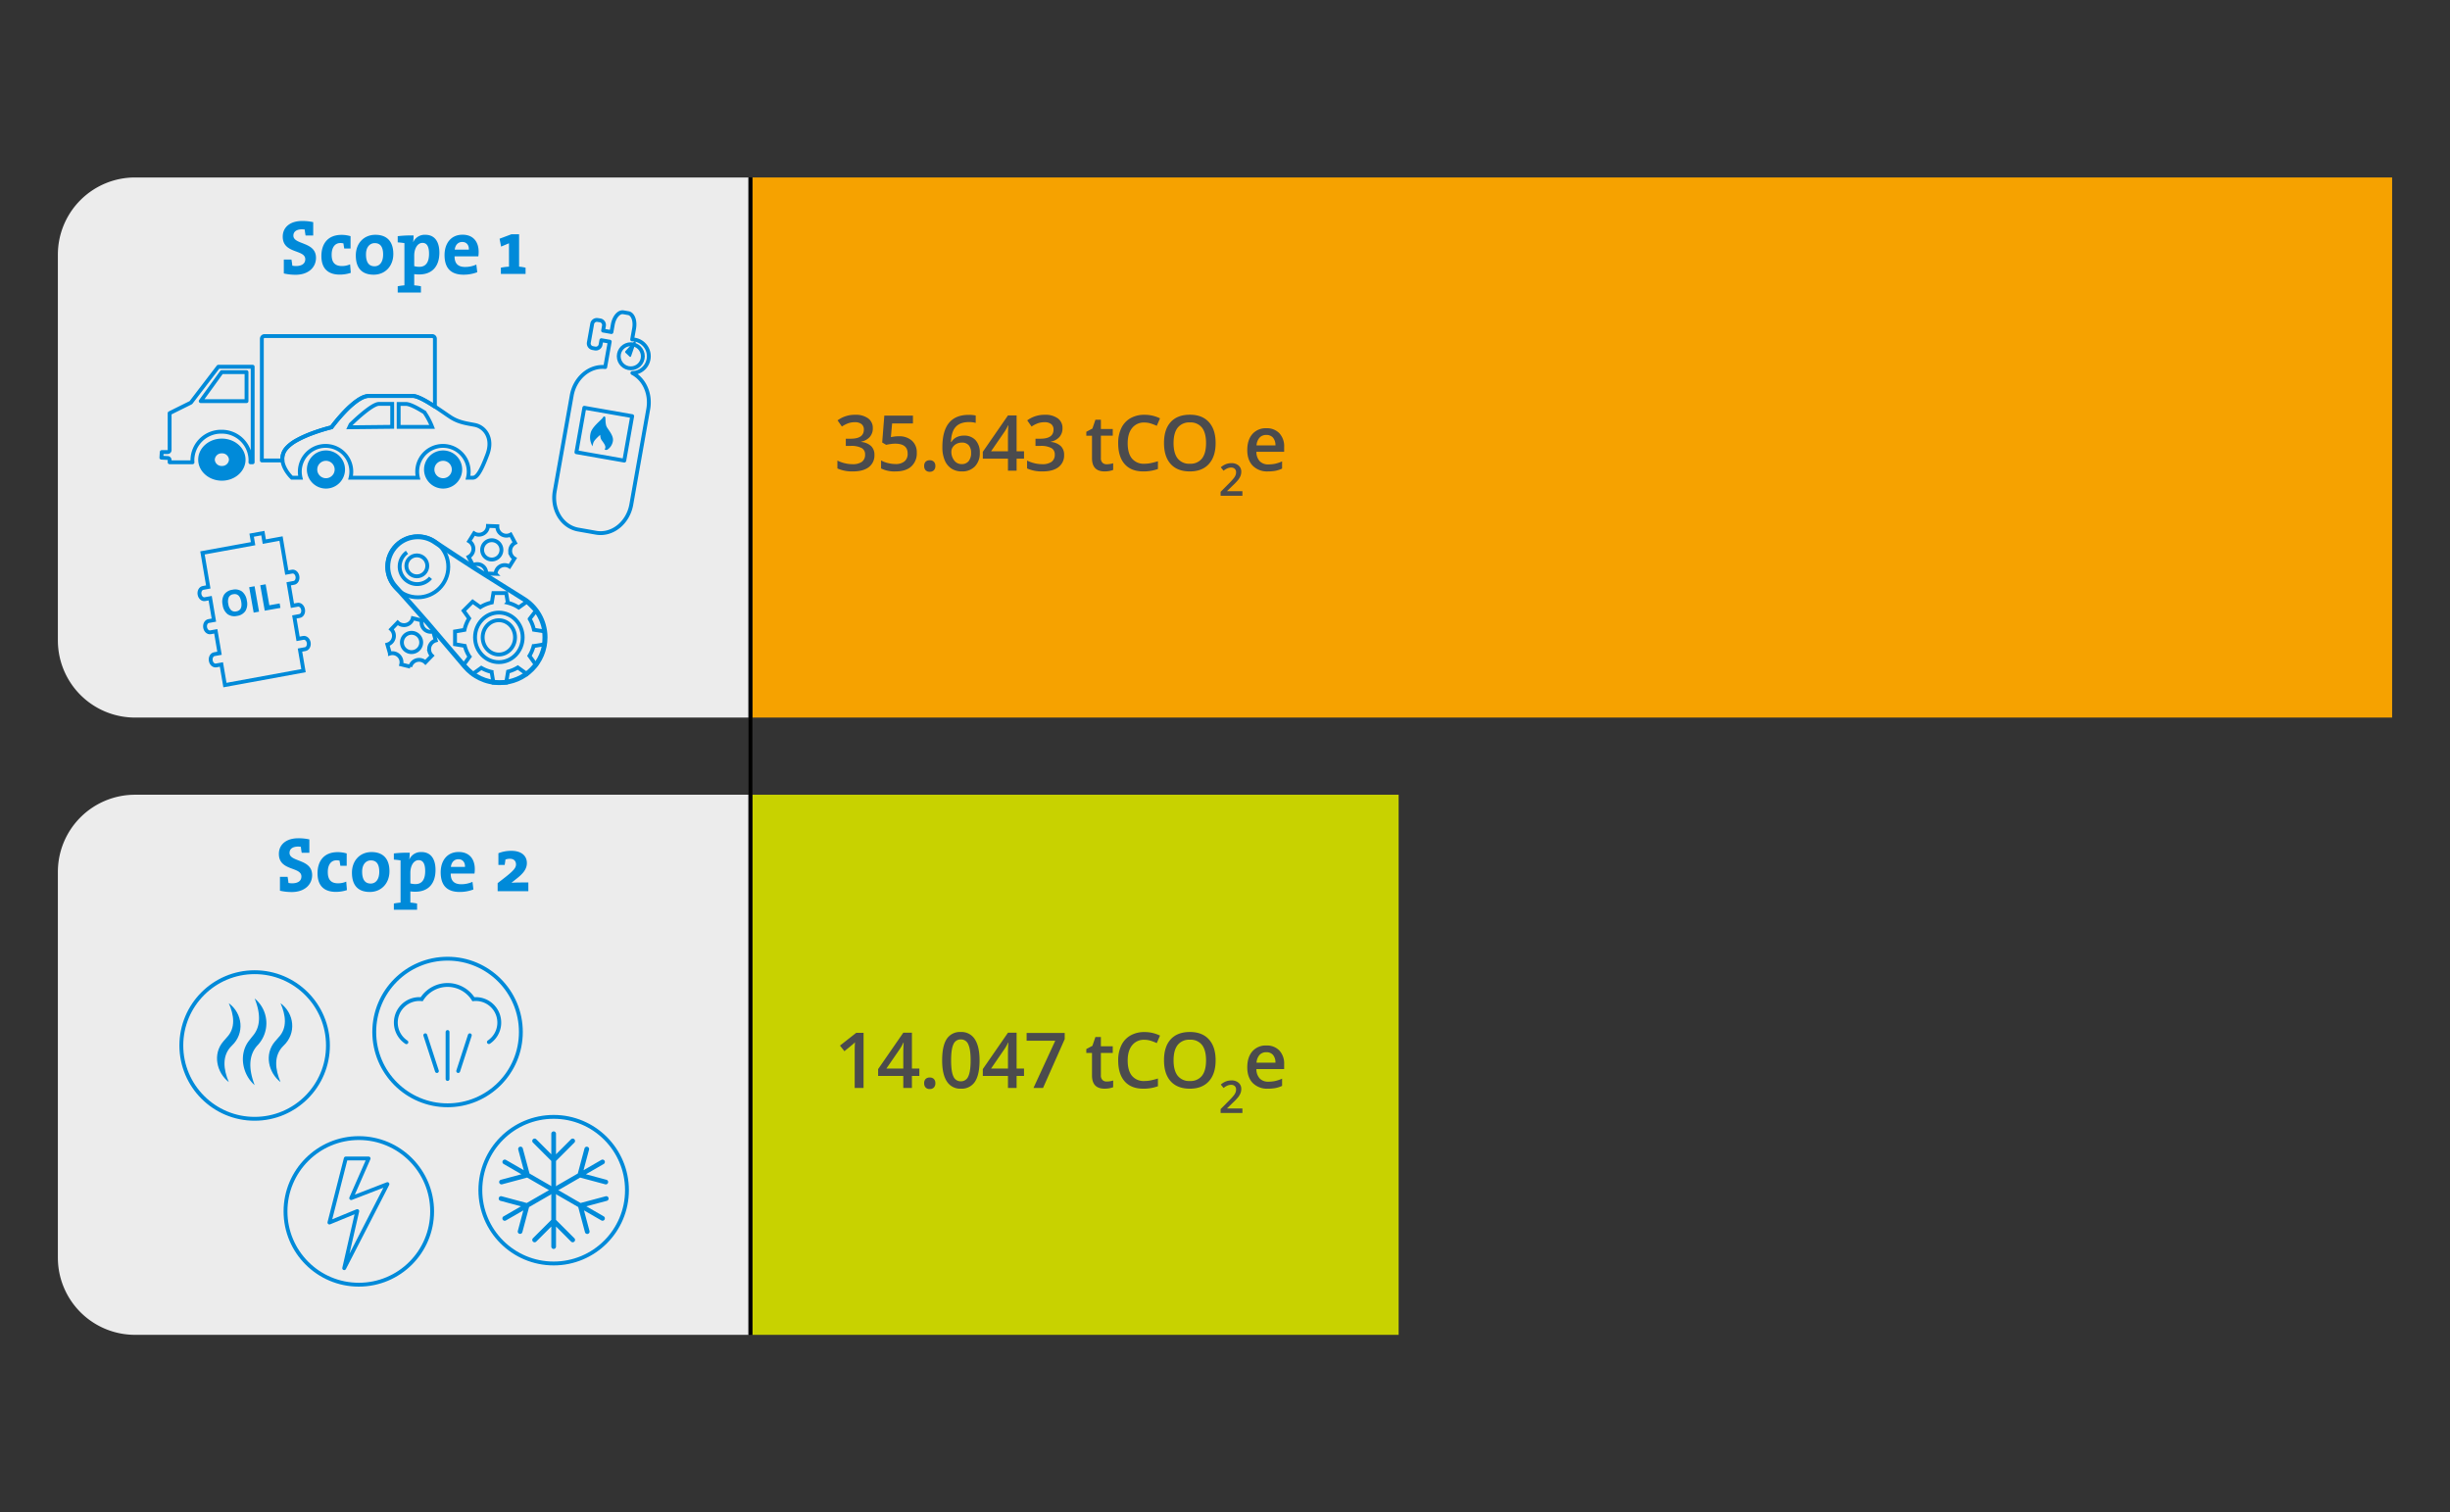
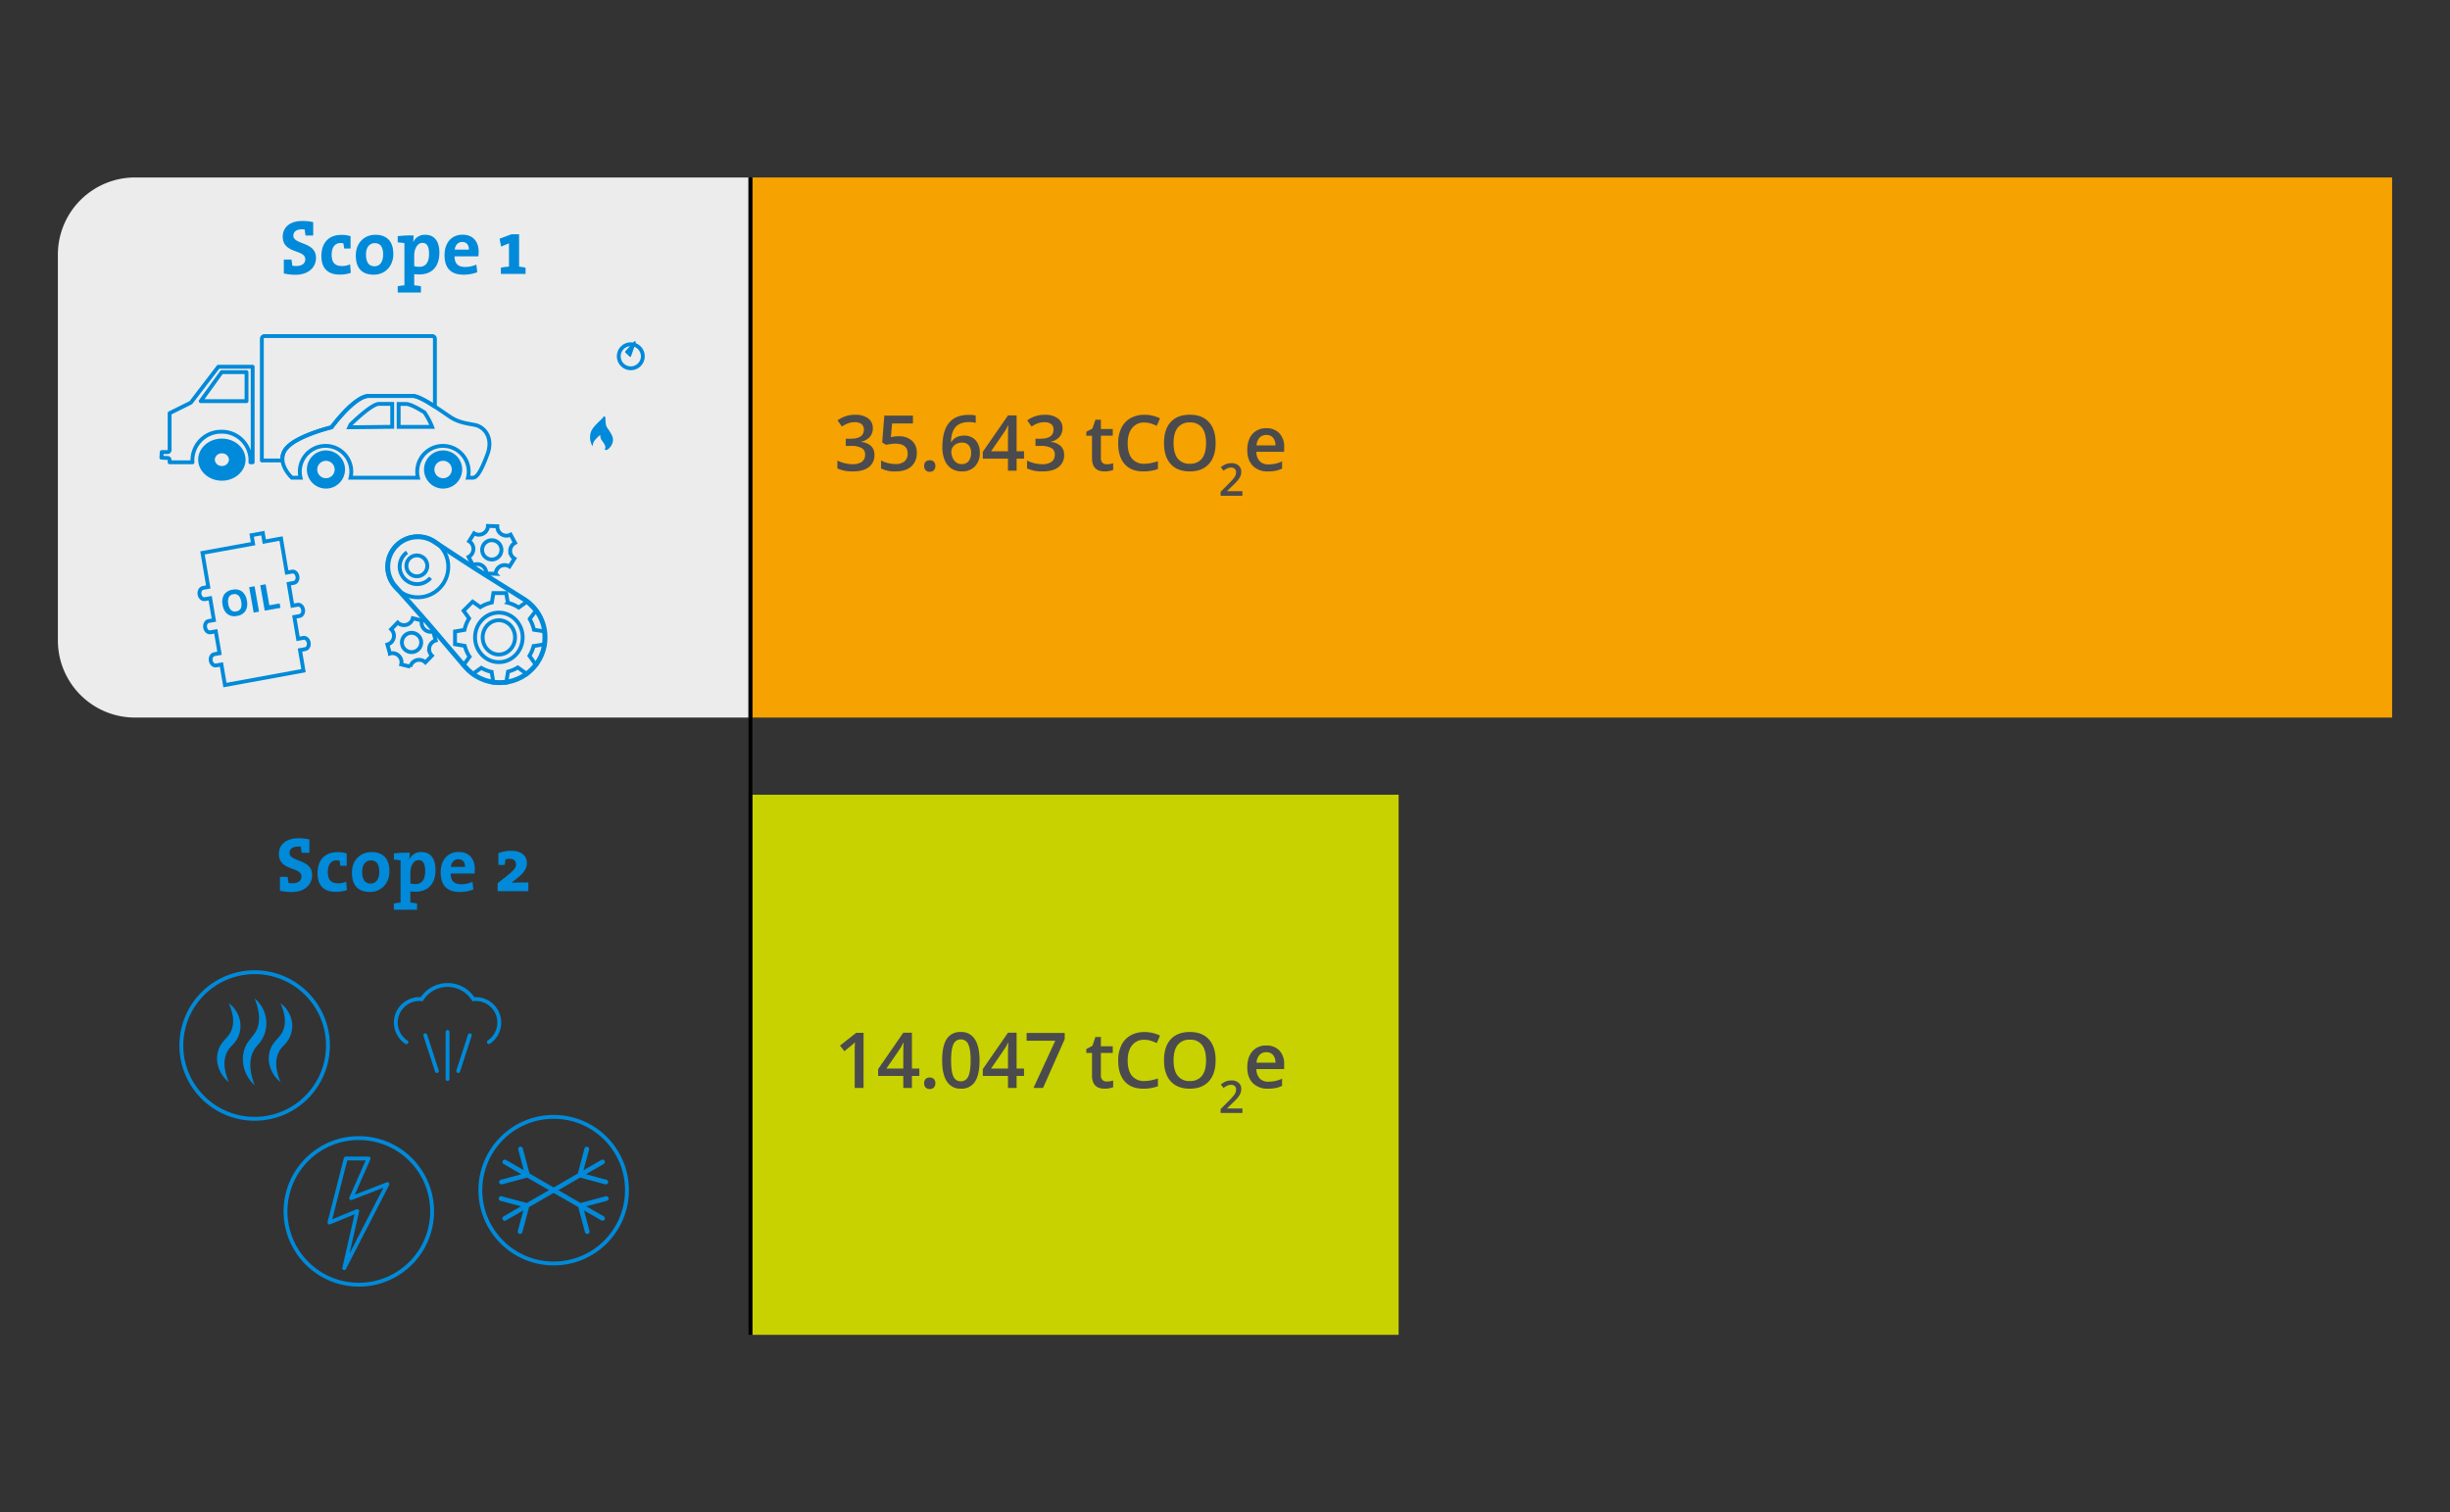
<svg xmlns="http://www.w3.org/2000/svg" width="1270" height="784" viewBox="0 0 1270 784">
  <rect x="0" y="0" width="1270" height="784" fill="#333333" stroke="none" />
  <g id="Grafik_DE_4" transform="translate(-325 -148)">
    <path id="Pfad_1528" data-name="Pfad 1528" d="M0-20H1270V764H0Z" transform="translate(325 168)" fill="#fd12e2" opacity="0.003" />
    <path id="Pfad_1636" data-name="Pfad 1636" d="M40,0H358V280H40A40,40,0,0,1,0,240V40A40,40,0,0,1,40,0Z" transform="translate(355 240)" fill="#ececec" />
-     <path id="Pfad_1637" data-name="Pfad 1637" d="M40,0H358V280H40A40,40,0,0,1,0,240V40A40,40,0,0,1,40,0Z" transform="translate(355 560)" fill="#ececec" />
    <path id="Pfad_1638" data-name="Pfad 1638" d="M18.8-8.36C18.8-16.84,7.08-15,7.08-19.84c0-1.92,1.44-3.28,4.48-3.28a12.223,12.223,0,0,1,1.4.12c.08.92.24,2.04.44,3.08h3.96v-6.92a26.3,26.3,0,0,0-5.68-.6c-6.4,0-10.12,3.32-10.12,8.12,0,9,11.68,6.52,11.68,11.68,0,2.48-2.04,3.56-4.84,3.56a9.665,9.665,0,0,1-1.88-.2c-.08-.92-.24-2-.44-3.16H2.12v7.2A26.9,26.9,0,0,0,8.28.44C14.76.44,18.8-3.28,18.8-8.36ZM36.84-.56l-.36-4.4a10.528,10.528,0,0,1-4.2.88c-4,0-5.36-2.24-5.36-5.88,0-3.76,1.72-6.04,4.48-6.04a5.427,5.427,0,0,1,1.64.2c.08.8.24,1.68.4,2.64h3.28v-6.4a16.485,16.485,0,0,0-4.64-.68c-7.28,0-10.48,4.76-10.48,10.96,0,6.76,3.72,9.64,9.52,9.64A18.216,18.216,0,0,0,36.84-.56Zm22.04-9.76c0-6.84-3.64-9.96-9.28-9.96-6.04,0-10.16,4.48-10.16,10.68,0,7.08,3.64,10,9.28,10C54.68.4,58.88-4.08,58.88-10.32Zm-5.28.28c0,4.04-1.92,6.08-4.44,6.08-2.96,0-4.44-2.08-4.44-6.16s2.24-5.84,4.52-5.84C52.24-15.96,53.6-13.88,53.6-10.04ZM82.76-11c0-5.88-2.56-9.28-7.28-9.28a6.5,6.5,0,0,0-6.24,3.72h-.08a24.6,24.6,0,0,0,.24-3.36,56.08,56.08,0,0,0-8.24.36v3.2c1.16.08,2.52.24,3.48.4V5.92a29.229,29.229,0,0,0-3.48.48V9.64H73.2V6.4a29.229,29.229,0,0,0-3.48-.48V.12a17.239,17.239,0,0,0,2.56.16C79.16.28,82.76-4.08,82.76-11Zm-5.36.56c0,4.92-2.08,6.76-5,6.76a9.055,9.055,0,0,1-2.68-.36V-9.56c0-3.4,1.6-6.52,4.28-6.52C76.32-16.08,77.4-14.16,77.4-10.44Zm25.72-1c0-4.92-2.56-8.88-8.36-8.88-5.96,0-9.32,4.48-9.32,10.56,0,7,3.52,10.16,9.84,10.16A19.749,19.749,0,0,0,102.4-.88l-.48-3.96a14.24,14.24,0,0,1-5.8,1.24c-3.68,0-5.52-1.8-5.48-5.52h12.32A16.555,16.555,0,0,0,103.12-11.44ZM98.04-12.6H90.72c.28-2.4,1.76-3.96,3.88-3.96C96.76-16.56,98.12-15.08,98.04-12.6ZM127.44,0V-3.24a25.374,25.374,0,0,0-3.36-.52v-16.8h-3.96l-6.16,2.32.8,4.08,4.08-1.72V-3.76a30.089,30.089,0,0,0-4.2.52V0Z" transform="translate(470 290)" fill="#008ad9" />
    <path id="Pfad_1639" data-name="Pfad 1639" d="M18.8-8.36C18.8-16.84,7.08-15,7.08-19.84c0-1.92,1.44-3.28,4.48-3.28a12.223,12.223,0,0,1,1.4.12c.08.92.24,2.04.44,3.08h3.96v-6.92a26.3,26.3,0,0,0-5.68-.6c-6.4,0-10.12,3.32-10.12,8.12,0,9,11.68,6.52,11.68,11.68,0,2.48-2.04,3.56-4.84,3.56a9.665,9.665,0,0,1-1.88-.2c-.08-.92-.24-2-.44-3.16H2.12v7.2A26.9,26.9,0,0,0,8.28.44C14.76.44,18.8-3.28,18.8-8.36ZM36.84-.56l-.36-4.4a10.528,10.528,0,0,1-4.2.88c-4,0-5.36-2.24-5.36-5.88,0-3.76,1.72-6.04,4.48-6.04a5.427,5.427,0,0,1,1.64.2c.08.8.24,1.68.4,2.64h3.28v-6.4a16.485,16.485,0,0,0-4.64-.68c-7.28,0-10.48,4.76-10.48,10.96,0,6.76,3.72,9.64,9.52,9.64A18.216,18.216,0,0,0,36.84-.56Zm22.04-9.76c0-6.84-3.64-9.96-9.28-9.96-6.04,0-10.16,4.48-10.16,10.68,0,7.08,3.64,10,9.28,10C54.68.4,58.88-4.08,58.88-10.32Zm-5.28.28c0,4.04-1.92,6.08-4.44,6.08-2.96,0-4.44-2.08-4.44-6.16s2.24-5.84,4.52-5.84C52.24-15.96,53.6-13.88,53.6-10.04ZM82.76-11c0-5.88-2.56-9.28-7.28-9.28a6.5,6.5,0,0,0-6.24,3.72h-.08a24.6,24.6,0,0,0,.24-3.36,56.08,56.08,0,0,0-8.24.36v3.2c1.16.08,2.52.24,3.48.4V5.92a29.229,29.229,0,0,0-3.48.48V9.64H73.2V6.4a29.229,29.229,0,0,0-3.48-.48V.12a17.239,17.239,0,0,0,2.56.16C79.16.28,82.76-4.08,82.76-11Zm-5.36.56c0,4.92-2.08,6.76-5,6.76a9.055,9.055,0,0,1-2.68-.36V-9.56c0-3.4,1.6-6.52,4.28-6.52C76.32-16.08,77.4-14.16,77.4-10.44Zm25.72-1c0-4.92-2.56-8.88-8.36-8.88-5.96,0-9.32,4.48-9.32,10.56,0,7,3.52,10.16,9.84,10.16A19.749,19.749,0,0,0,102.4-.88l-.48-3.96a14.24,14.24,0,0,1-5.8,1.24c-3.68,0-5.52-1.8-5.48-5.52h12.32A16.555,16.555,0,0,0,103.12-11.44ZM98.04-12.6H90.72c.28-2.4,1.76-3.96,3.88-3.96C96.76-16.56,98.12-15.08,98.04-12.6ZM130.88,0V-4.52c-3.48,0-6.6,0-8.76.16l.04-.04,2.92-2.32c3.2-2.52,5.04-4.88,5.04-7.84,0-3.8-2.84-6.36-8.04-6.36a18.136,18.136,0,0,0-6.72,1.24v6.08h3.24c.16-.92.32-1.96.4-2.8a6.8,6.8,0,0,1,2.28-.4c2.12,0,3.2,1.16,3.2,2.96s-1.52,3.4-5.36,6.44l-4.16,3.24V0Z" transform="translate(468 610)" fill="#008ad9" />
    <path id="Pfad_1640" data-name="Pfad 1640" d="M0,0H850V280H0Z" transform="translate(715 240)" fill="#f6a200" />
    <path id="Pfad_1641" data-name="Pfad 1641" d="M0,0H335V280H0Z" transform="translate(715 560)" fill="#c8d200" />
    <path id="Pfad_1642" data-name="Pfad 1642" d="M-97.562-21.992a6.615,6.615,0,0,1-1.582,4.521,7.962,7.962,0,0,1-4.453,2.432v.156a8.619,8.619,0,0,1,5.156,2.139A6.118,6.118,0,0,1-96.723-8.2a7.546,7.546,0,0,1-2.91,6.357q-2.91,2.236-8.281,2.236a18.648,18.648,0,0,1-8.008-1.543V-5.234a18.29,18.29,0,0,0,3.848,1.387,16.7,16.7,0,0,0,3.906.488,8.238,8.238,0,0,0,4.961-1.23A4.451,4.451,0,0,0-101.566-8.4a3.624,3.624,0,0,0-1.816-3.359,11.6,11.6,0,0,0-5.7-1.074h-2.48v-3.73h2.52q6.836,0,6.836-4.727a3.485,3.485,0,0,0-1.191-2.832,5.365,5.365,0,0,0-3.516-1,10.646,10.646,0,0,0-3.125.459,14.8,14.8,0,0,0-3.555,1.787l-2.246-3.2a14.97,14.97,0,0,1,9.121-2.891,10.851,10.851,0,0,1,6.738,1.855A6.089,6.089,0,0,1-97.562-21.992Zm13.438,4.16a9.792,9.792,0,0,1,6.836,2.285,7.99,7.99,0,0,1,2.52,6.23A9.1,9.1,0,0,1-77.63-2.178Q-80.491.391-85.765.391a15.374,15.374,0,0,1-7.52-1.543v-4.16a13.787,13.787,0,0,0,3.633,1.387,16.511,16.511,0,0,0,3.809.488,7.085,7.085,0,0,0,4.727-1.387A5.051,5.051,0,0,0-79.5-8.887Q-79.5-14-86.019-14a17.1,17.1,0,0,0-2.266.186q-1.348.186-2.363.42L-92.7-14.609-91.6-28.555h14.844v4.082h-10.8l-.645,7.07q.684-.117,1.67-.273A15.747,15.747,0,0,1-84.124-17.832ZM-70.94-2.441A3.007,3.007,0,0,1-70.2-4.629a2.865,2.865,0,0,1,2.148-.762,2.831,2.831,0,0,1,2.168.791,3.028,3.028,0,0,1,.742,2.158,3.1,3.1,0,0,1-.752,2.2,2.8,2.8,0,0,1-2.158.811,2.785,2.785,0,0,1-2.148-.8A3.121,3.121,0,0,1-70.94-2.441Zm9.434-9.727q0-16.758,13.652-16.758a16.936,16.936,0,0,1,3.633.332v3.828a12.4,12.4,0,0,0-3.437-.43q-4.59,0-6.895,2.461t-2.5,7.891h.234a6.283,6.283,0,0,1,2.578-2.451,8.311,8.311,0,0,1,3.906-.869,7.771,7.771,0,0,1,6.055,2.383,9.242,9.242,0,0,1,2.168,6.465,9.808,9.808,0,0,1-2.51,7.1A9.056,9.056,0,0,1-51.466.391,9.555,9.555,0,0,1-56.8-1.084a9.416,9.416,0,0,1-3.486-4.3A17.043,17.043,0,0,1-61.505-12.168Zm9.961,8.77A4.492,4.492,0,0,0-47.9-4.922a6.6,6.6,0,0,0,1.279-4.355,5.764,5.764,0,0,0-1.2-3.867,4.478,4.478,0,0,0-3.6-1.406,5.951,5.951,0,0,0-2.734.635,5.022,5.022,0,0,0-1.973,1.738,4.073,4.073,0,0,0-.723,2.256,7.234,7.234,0,0,0,1.494,4.639A4.663,4.663,0,0,0-51.544-3.4ZM-19.18-6.23h-3.848V0H-27.5V-6.23H-40.548V-9.766L-27.5-28.633h4.473v18.594h3.848Zm-8.32-3.809v-7.168q0-3.828.2-6.27h-.156a22.156,22.156,0,0,1-1.719,3.125l-7.09,10.313ZM.762-21.992A6.615,6.615,0,0,1-.82-17.471a7.962,7.962,0,0,1-4.453,2.432v.156A8.619,8.619,0,0,1-.117-12.744,6.118,6.118,0,0,1,1.6-8.2a7.546,7.546,0,0,1-2.91,6.357Q-4.219.391-9.59.391A18.648,18.648,0,0,1-17.6-1.152V-5.234A18.29,18.29,0,0,0-13.75-3.848a16.7,16.7,0,0,0,3.906.488A8.238,8.238,0,0,0-4.883-4.59,4.451,4.451,0,0,0-3.242-8.4a3.624,3.624,0,0,0-1.816-3.359,11.6,11.6,0,0,0-5.7-1.074h-2.48v-3.73h2.52q6.836,0,6.836-4.727a3.485,3.485,0,0,0-1.191-2.832,5.365,5.365,0,0,0-3.516-1,10.646,10.646,0,0,0-3.125.459,14.8,14.8,0,0,0-3.555,1.787l-2.246-3.2A14.97,14.97,0,0,1-8.4-28.965,10.851,10.851,0,0,1-1.66-27.109,6.089,6.089,0,0,1,.762-21.992ZM23.674-3.32a11.162,11.162,0,0,0,3.359-.527V-.391A9.265,9.265,0,0,1,25.07.166a13.524,13.524,0,0,1-2.49.225q-6.523,0-6.523-6.875V-18.125H13.107v-2.031l3.164-1.68,1.563-4.57h2.832v4.8h6.152v3.477H20.666V-6.562a3.244,3.244,0,0,0,.83,2.451A3.026,3.026,0,0,0,23.674-3.32ZM43.186-24.961a7.694,7.694,0,0,0-6.328,2.852q-2.3,2.852-2.3,7.871,0,5.254,2.217,7.949a7.83,7.83,0,0,0,6.416,2.7A16.859,16.859,0,0,0,46.7-3.955q1.7-.361,3.535-.928v4A21.433,21.433,0,0,1,42.62.391q-6.27,0-9.629-3.8T29.631-14.277a17.564,17.564,0,0,1,1.631-7.793,11.64,11.64,0,0,1,4.717-5.117,14.266,14.266,0,0,1,7.246-1.777,17.982,17.982,0,0,1,8.086,1.836l-1.68,3.887a25.078,25.078,0,0,0-3.057-1.2A11.013,11.013,0,0,0,43.186-24.961ZM80.14-14.316q0,6.973-3.486,10.84T66.781.391q-6.465,0-9.932-3.838T53.382-14.355q0-7.07,3.486-10.859T66.82-29q6.367,0,9.844,3.848T80.14-14.316Zm-21.8,0q0,5.273,2.129,8a7.516,7.516,0,0,0,6.309,2.725,7.5,7.5,0,0,0,6.279-2.7q2.119-2.7,2.119-8.027,0-5.254-2.1-7.969A7.423,7.423,0,0,0,66.82-25a7.578,7.578,0,0,0-6.338,2.715Q58.343-19.57,58.343-14.316ZM94.019,13H82.729V10.972l4.3-4.318a36.534,36.534,0,0,0,2.523-2.763,6.6,6.6,0,0,0,.906-1.532A4.131,4.131,0,0,0,90.738.821,2.345,2.345,0,0,0,90.06-.956a2.6,2.6,0,0,0-1.874-.649,5,5,0,0,0-1.851.353A8.665,8.665,0,0,0,84.267.024L82.82-1.742a9.335,9.335,0,0,1,2.7-1.663,7.9,7.9,0,0,1,2.791-.49,5.492,5.492,0,0,1,3.725,1.213,4.1,4.1,0,0,1,1.4,3.264,5.727,5.727,0,0,1-.4,2.142,8.7,8.7,0,0,1-1.242,2.091,28.378,28.378,0,0,1-2.785,2.911l-2.894,2.8v.114h7.906ZM107.269.391a10.449,10.449,0,0,1-7.881-2.939q-2.842-2.939-2.842-8.1,0-5.293,2.637-8.32a9.107,9.107,0,0,1,7.246-3.027,8.9,8.9,0,0,1,6.758,2.6,9.926,9.926,0,0,1,2.48,7.148v2.48H101.273a7.1,7.1,0,0,0,1.7,4.834,5.918,5.918,0,0,0,4.512,1.689,16.655,16.655,0,0,0,3.564-.361,18.684,18.684,0,0,0,3.545-1.2v3.73A14.092,14.092,0,0,1,111.2.059,20.839,20.839,0,0,1,107.269.391Zm-.84-18.906a4.611,4.611,0,0,0-3.506,1.387,6.609,6.609,0,0,0-1.572,4.043h9.8a5.979,5.979,0,0,0-1.289-4.053A4.409,4.409,0,0,0,106.43-18.516Z" transform="translate(875 392)" fill="#4b4b4d" />
    <path id="Pfad_1643" data-name="Pfad 1643" d="M-102.367,0h-4.59V-18.437q0-3.3.156-5.234-.449.469-1.1,1.035t-4.385,3.594l-2.3-2.91,8.4-6.6h3.828ZM-73.44-6.23h-3.848V0h-4.473V-6.23H-94.808V-9.766l13.047-18.867h4.473v18.594h3.848Zm-8.32-3.809v-7.168q0-3.828.2-6.27h-.156a22.156,22.156,0,0,1-1.719,3.125l-7.09,10.313Zm10.821,7.6A3.007,3.007,0,0,1-70.2-4.629a2.865,2.865,0,0,1,2.148-.762,2.831,2.831,0,0,1,2.168.791,3.028,3.028,0,0,1,.742,2.158,3.1,3.1,0,0,1-.752,2.2,2.8,2.8,0,0,1-2.158.811,2.785,2.785,0,0,1-2.148-.8A3.121,3.121,0,0,1-70.94-2.441Zm28.712-11.836q0,7.441-2.393,11.055A8.167,8.167,0,0,1-51.935.391a8.108,8.108,0,0,1-7.227-3.73q-2.461-3.73-2.461-10.937,0-7.559,2.393-11.143A8.169,8.169,0,0,1-51.935-29a8.114,8.114,0,0,1,7.246,3.75Q-42.228-21.5-42.228-14.277Zm-14.746,0q0,5.84,1.2,8.34a4,4,0,0,0,3.838,2.5,4.039,4.039,0,0,0,3.857-2.539q1.221-2.539,1.221-8.3,0-5.742-1.221-8.311a4.037,4.037,0,0,0-3.857-2.568,4,4,0,0,0-3.838,2.52Q-56.974-20.117-56.974-14.277ZM-19.18-6.23h-3.848V0H-27.5V-6.23H-40.548V-9.766L-27.5-28.633h4.473v18.594h3.848Zm-8.32-3.809v-7.168q0-3.828.2-6.27h-.156a22.156,22.156,0,0,1-1.719,3.125l-7.09,10.313ZM-14.277,0-2.988-24.473H-17.832v-4.043H1.914v3.2L-9.316,0ZM23.674-3.32a11.162,11.162,0,0,0,3.359-.527V-.391A9.265,9.265,0,0,1,25.07.166a13.524,13.524,0,0,1-2.49.225q-6.523,0-6.523-6.875V-18.125H13.107v-2.031l3.164-1.68,1.563-4.57h2.832v4.8h6.152v3.477H20.666V-6.562a3.244,3.244,0,0,0,.83,2.451A3.026,3.026,0,0,0,23.674-3.32ZM43.186-24.961a7.694,7.694,0,0,0-6.328,2.852q-2.3,2.852-2.3,7.871,0,5.254,2.217,7.949a7.83,7.83,0,0,0,6.416,2.7A16.859,16.859,0,0,0,46.7-3.955q1.7-.361,3.535-.928v4A21.433,21.433,0,0,1,42.62.391q-6.27,0-9.629-3.8T29.631-14.277a17.564,17.564,0,0,1,1.631-7.793,11.64,11.64,0,0,1,4.717-5.117,14.266,14.266,0,0,1,7.246-1.777,17.982,17.982,0,0,1,8.086,1.836l-1.68,3.887a25.078,25.078,0,0,0-3.057-1.2A11.013,11.013,0,0,0,43.186-24.961ZM80.14-14.316q0,6.973-3.486,10.84T66.781.391q-6.465,0-9.932-3.838T53.382-14.355q0-7.07,3.486-10.859T66.82-29q6.367,0,9.844,3.848T80.14-14.316Zm-21.8,0q0,5.273,2.129,8a7.516,7.516,0,0,0,6.309,2.725,7.5,7.5,0,0,0,6.279-2.7q2.119-2.7,2.119-8.027,0-5.254-2.1-7.969A7.423,7.423,0,0,0,66.82-25a7.578,7.578,0,0,0-6.338,2.715Q58.343-19.57,58.343-14.316ZM94.019,13H82.729V10.972l4.3-4.318a36.534,36.534,0,0,0,2.523-2.763,6.6,6.6,0,0,0,.906-1.532A4.131,4.131,0,0,0,90.738.821,2.345,2.345,0,0,0,90.06-.956a2.6,2.6,0,0,0-1.874-.649,5,5,0,0,0-1.851.353A8.665,8.665,0,0,0,84.267.024L82.82-1.742a9.335,9.335,0,0,1,2.7-1.663,7.9,7.9,0,0,1,2.791-.49,5.492,5.492,0,0,1,3.725,1.213,4.1,4.1,0,0,1,1.4,3.264,5.727,5.727,0,0,1-.4,2.142,8.7,8.7,0,0,1-1.242,2.091,28.378,28.378,0,0,1-2.785,2.911l-2.894,2.8v.114h7.906ZM107.269.391a10.449,10.449,0,0,1-7.881-2.939q-2.842-2.939-2.842-8.1,0-5.293,2.637-8.32a9.107,9.107,0,0,1,7.246-3.027,8.9,8.9,0,0,1,6.758,2.6,9.926,9.926,0,0,1,2.48,7.148v2.48H101.273a7.1,7.1,0,0,0,1.7,4.834,5.918,5.918,0,0,0,4.512,1.689,16.655,16.655,0,0,0,3.564-.361,18.684,18.684,0,0,0,3.545-1.2v3.73A14.092,14.092,0,0,1,111.2.059,20.839,20.839,0,0,1,107.269.391Zm-.84-18.906a4.611,4.611,0,0,0-3.506,1.387,6.609,6.609,0,0,0-1.572,4.043h9.8a5.979,5.979,0,0,0-1.289-4.053A4.409,4.409,0,0,0,106.43-18.516Z" transform="translate(875 712)" fill="#4b4b4d" />
    <path id="Pfad_908" data-name="Pfad 908" d="M0-20H2V580H0Z" transform="translate(713 260)" />
    <g id="Pfad_1651" data-name="Pfad 1651" transform="translate(573 726)" fill="none">
      <path d="M39,0A39,39,0,1,1,0,39,39,39,0,0,1,39,0Z" stroke="none" />
      <path d="M 39 2 C 34.004 2 29.159 2.978 24.599 4.907 C 20.193 6.77 16.236 9.438 12.837 12.837 C 9.438 16.236 6.77 20.193 4.907 24.599 C 2.978 29.159 2 34.004 2 39 C 2 43.996 2.978 48.841 4.907 53.401 C 6.77 57.807 9.438 61.764 12.837 65.163 C 16.236 68.562 20.193 71.23 24.599 73.093 C 29.159 75.022 34.004 76 39 76 C 43.996 76 48.841 75.022 53.401 73.093 C 57.807 71.23 61.764 68.562 65.163 65.163 C 68.562 61.764 71.23 57.807 73.093 53.401 C 75.022 48.841 76 43.996 76 39 C 76 34.004 75.022 29.159 73.093 24.599 C 71.23 20.193 68.562 16.236 65.163 12.837 C 61.764 9.438 57.807 6.77 53.401 4.907 C 48.841 2.978 43.996 2 39 2 M 39 0 C 60.539 0 78 17.461 78 39 C 78 60.539 60.539 78 39 78 C 17.461 78 0 60.539 0 39 C 0 17.461 17.461 0 39 0 Z" stroke="none" fill="#008ad9" />
    </g>
-     <path id="Pfad_1012" data-name="Pfad 1012" d="M-8040.131,59.719V49.329l-7.788,7.788a1.216,1.216,0,0,1-1.724,0,1.216,1.216,0,0,1,0-1.724l9.512-9.512V15.323l-9.512-9.512a1.216,1.216,0,0,1,0-1.724,1.22,1.22,0,0,1,1.724,0l7.788,7.788V1.219A1.22,1.22,0,0,1-8038.912,0a1.218,1.218,0,0,1,1.219,1.219V11.876l7.791-7.788a1.217,1.217,0,0,1,1.721,0,1.216,1.216,0,0,1,0,1.724l-9.512,9.512V45.881l9.515,9.512a1.221,1.221,0,0,1,0,1.724,1.214,1.214,0,0,1-.862.357,1.21,1.21,0,0,1-.861-.357l-7.791-7.788V59.719a1.218,1.218,0,0,1-1.219,1.219A1.22,1.22,0,0,1-8040.131,59.719Z" transform="translate(8650.91 734.531)" fill="#008ad9" />
    <path id="Pfad_1013" data-name="Pfad 1013" d="M9.87,59.719V49.329L2.082,57.117A1.219,1.219,0,0,1,.358,55.393L9.87,45.882V15.323L.358,5.811A1.219,1.219,0,0,1,2.082,4.087L9.87,11.875V1.219a1.219,1.219,0,1,1,2.438,0V11.876L20.1,4.087a1.218,1.218,0,0,1,1.721,1.724l-9.512,9.512V45.881l9.515,9.512A1.219,1.219,0,1,1,20.1,57.117l-7.791-7.788V59.719a1.219,1.219,0,1,1-2.437,0Z" transform="translate(632.841 740.161) rotate(60)" fill="#008ad9" />
    <path id="Pfad_1014" data-name="Pfad 1014" d="M9.87,1.219V11.61L2.082,3.821A1.219,1.219,0,0,0,.358,5.545L9.87,15.057V45.616L.358,55.127a1.219,1.219,0,1,0,1.723,1.724L9.87,49.063V59.719a1.219,1.219,0,0,0,2.438,0V49.062l7.79,7.788a1.218,1.218,0,0,0,1.721-1.724l-9.511-9.512V15.057l9.514-9.512A1.219,1.219,0,1,0,20.1,3.821l-7.79,7.788V1.219a1.219,1.219,0,0,0-2.438,0Z" transform="translate(643.931 770.63) rotate(120)" fill="#008ad9" />
    <g id="Pfad_1652" data-name="Pfad 1652" transform="translate(418 651)" fill="none">
      <path d="M39,0A39,39,0,1,1,0,39,39,39,0,0,1,39,0Z" stroke="none" />
      <path d="M 39 2 C 34.004 2 29.159 2.978 24.599 4.907 C 20.193 6.77 16.236 9.438 12.837 12.837 C 9.438 16.236 6.77 20.193 4.907 24.599 C 2.978 29.159 2 34.004 2 39 C 2 43.996 2.978 48.841 4.907 53.401 C 6.77 57.807 9.438 61.764 12.837 65.163 C 16.236 68.562 20.193 71.23 24.599 73.093 C 29.159 75.022 34.004 76 39 76 C 43.996 76 48.841 75.022 53.401 73.093 C 57.807 71.23 61.764 68.562 65.163 65.163 C 68.562 61.764 71.23 57.807 73.093 53.401 C 75.022 48.841 76 43.996 76 39 C 76 34.004 75.022 29.159 73.093 24.599 C 71.23 20.193 68.562 16.236 65.163 12.837 C 61.764 9.438 57.807 6.77 53.401 4.907 C 48.841 2.978 43.996 2 39 2 M 39 0 C 60.539 0 78 17.461 78 39 C 78 60.539 60.539 78 39 78 C 17.461 78 0 60.539 0 39 C 0 17.461 17.461 0 39 0 Z" stroke="none" fill="#008ad9" />
    </g>
    <path id="Pfad_1010" data-name="Pfad 1010" d="M6.1,0A16.588,16.588,0,0,1,7.66,24.206C2.383,29.816,3.341,37.755,6.1,44.916c-6.289-5.358-8.473-15.89-2.932-23.035.464-.6,1.428-1.823,1.9-2.4C9.79,14.066,8.788,6.734,6.1,0" transform="translate(450.906 665.625)" fill="#008ad9" />
    <path id="Pfad_1653" data-name="Pfad 1653" d="M0,0H12.185V44.916H0Z" transform="translate(450.906 665.625)" fill="none" />
    <path id="Pfad_1010-2" data-name="Pfad 1010" d="M6.1,0c7.241,5.381,8.331,15.691,1.555,22.046C2.383,27.155,3.341,34.386,6.1,40.907c-6.289-4.88-8.473-14.471-2.932-20.98.464-.544,1.428-1.66,1.9-2.186C9.79,12.81,8.788,6.133,6.1,0" transform="translate(437.5 668.063)" fill="#008ad9" />
    <path id="Pfad_1654" data-name="Pfad 1654" d="M0,0H12.185V40.907H0Z" transform="translate(437.5 668.063)" fill="none" />
    <path id="Pfad_1010-3" data-name="Pfad 1010" d="M6.1,0c7.241,5.381,8.331,15.691,1.555,22.046C2.383,27.155,3.341,34.386,6.1,40.907c-6.289-4.88-8.473-14.471-2.932-20.98.464-.544,1.428-1.66,1.9-2.186C9.79,12.81,8.788,6.133,6.1,0" transform="translate(464.313 668.063)" fill="#008ad9" />
    <path id="Pfad_1655" data-name="Pfad 1655" d="M0,0H12.185V40.907H0Z" transform="translate(464.313 668.063)" fill="none" />
    <g id="Pfad_1656" data-name="Pfad 1656" transform="translate(518 644)" fill="none">
      <path d="M39,0A39,39,0,1,1,0,39,39,39,0,0,1,39,0Z" stroke="none" />
-       <path d="M 39 2 C 34.004 2 29.159 2.978 24.599 4.907 C 20.193 6.77 16.236 9.438 12.837 12.837 C 9.438 16.236 6.77 20.193 4.907 24.599 C 2.978 29.159 2 34.004 2 39 C 2 43.996 2.978 48.841 4.907 53.401 C 6.77 57.807 9.438 61.764 12.837 65.163 C 16.236 68.562 20.193 71.23 24.599 73.093 C 29.159 75.022 34.004 76 39 76 C 43.996 76 48.841 75.022 53.401 73.093 C 57.807 71.23 61.764 68.562 65.163 65.163 C 68.562 61.764 71.23 57.807 73.093 53.401 C 75.022 48.841 76 43.996 76 39 C 76 34.004 75.022 29.159 73.093 24.599 C 71.23 20.193 68.562 16.236 65.163 12.837 C 61.764 9.438 57.807 6.77 53.401 4.907 C 48.841 2.978 43.996 2 39 2 M 39 0 C 60.539 0 78 17.461 78 39 C 78 60.539 60.539 78 39 78 C 17.461 78 0 60.539 0 39 C 0 17.461 17.461 0 39 0 Z" stroke="none" fill="#008ad9" />
    </g>
    <path id="Pfad_1016" data-name="Pfad 1016" d="M6.469,30.67a12.19,12.19,0,0,1,7.952-22.3,15.845,15.845,0,0,1,26.782,0,12.189,12.189,0,0,1,8.038,22.239" transform="translate(529.188 657.625)" fill="none" stroke="#008ad9" stroke-linecap="round" stroke-width="2" />
    <path id="Pfad_1017" data-name="Pfad 1017" d="M9702,927v24.375" transform="translate(-9145 -244)" fill="none" stroke="#008ad9" stroke-linecap="round" stroke-width="2" />
    <path id="Pfad_1018" data-name="Pfad 1018" d="M0,0V19.5" transform="matrix(0.951, 0.309, -0.309, 0.951, 568.544, 684.696)" fill="none" stroke="#008ad9" stroke-linecap="round" stroke-width="2" />
    <path id="Pfad_1019" data-name="Pfad 1019" d="M0,0V19.5" transform="matrix(0.951, -0.309, 0.309, 0.951, 545.456, 684.696)" fill="none" stroke="#008ad9" stroke-linecap="round" stroke-width="2" />
    <g id="Pfad_1657" data-name="Pfad 1657" transform="translate(472 737)" fill="none">
      <path d="M39,0A39,39,0,1,1,0,39,39,39,0,0,1,39,0Z" stroke="none" />
      <path d="M 39 2 C 34.004 2 29.159 2.978 24.599 4.907 C 20.193 6.77 16.236 9.438 12.837 12.837 C 9.438 16.236 6.77 20.193 4.907 24.599 C 2.978 29.159 2 34.004 2 39 C 2 43.996 2.978 48.841 4.907 53.401 C 6.77 57.807 9.438 61.764 12.837 65.163 C 16.236 68.562 20.193 71.23 24.599 73.093 C 29.159 75.022 34.004 76 39 76 C 43.996 76 48.841 75.022 53.401 73.093 C 57.807 71.23 61.764 68.562 65.163 65.163 C 68.562 61.764 71.23 57.807 73.093 53.401 C 75.022 48.841 76 43.996 76 39 C 76 34.004 75.022 29.159 73.093 24.599 C 71.23 20.193 68.562 16.236 65.163 12.837 C 61.764 9.438 57.807 6.77 53.401 4.907 C 48.841 2.978 43.996 2 39 2 M 39 0 C 60.539 0 78 17.461 78 39 C 78 60.539 60.539 78 39 78 C 17.461 78 0 60.539 0 39 C 0 17.461 17.461 0 39 0 Z" stroke="none" fill="#008ad9" />
    </g>
    <path id="Pfad_1011" data-name="Pfad 1011" d="M9582.9,926.628h-11.836l-8.473,33.2,14.43-5.933-6.77,29.6,22.414-43.588-18.787,7.262Z" transform="translate(-9066.826 -178.05)" fill="none" stroke="#008ad9" stroke-linejoin="round" stroke-width="2" />
    <g id="Gruppe_1605" data-name="Gruppe 1605" transform="translate(49 3)">
      <g id="Gruppe_1602" data-name="Gruppe 1602" transform="translate(168.807 -11.512)">
        <path id="Differenzmenge_13" data-name="Differenzmenge 13" d="M-8033.864,65.44h-11.861v-1.2a1.018,1.018,0,0,0-1.042-1.014l-3.232-.184.188-2.9h3.044a1.019,1.019,0,0,0,1.042-1.016V39.985c1.811-.9,3.653-1.815,5.434-2.7l.067-.033c1.866-.924,3.548-1.758,5.255-2.607a1,1,0,0,0,.375-.285c4.878-6.395,10-13.079,14.114-18.449h17.8V65.438h-1.166l0-.079c.018-.359.037-.731.037-1.119a14.874,14.874,0,0,0-15.051-14.655,14.875,14.875,0,0,0-15.053,14.655,11.166,11.166,0,0,0,.042,1.2Zm15.116-46.726h0c-2.532,3.519-5.118,7.089-7.619,10.541l-.057.079-3.187,4.4h23.747V18.714h-12.883Zm31.509,45.772h-10.684V1.4a1.421,1.421,0,0,1,1.438-1.4h86.852a1.448,1.448,0,0,1,1.035.433,1.325,1.325,0,0,1,.381.967V36.569c-5.689-3.709-9.434-5.513-11.449-5.513h-22.823c-1.7,0-3.766.854-6.156,2.538a45.145,45.145,0,0,0-6.3,5.584,91.31,91.31,0,0,0-6.876,8.122,96.324,96.324,0,0,0-9.938,3.08,57.393,57.393,0,0,0-7.928,3.57,18.951,18.951,0,0,0-5.9,4.674,8.087,8.087,0,0,0-1.654,5.862Z" transform="translate(8240.848 330.727)" fill="rgba(0,0,0,0)" stroke="#008ad9" stroke-linecap="round" stroke-linejoin="round" stroke-miterlimit="10" stroke-width="2" />
        <path id="Pfad_997" data-name="Pfad 997" d="M19.27-34.827A3.486,3.486,0,0,1,15.6-38.094,3.5,3.5,0,0,1,19.27-41.36a3.486,3.486,0,0,1,3.675,3.266,3.487,3.487,0,0,1-3.675,3.266M19.27-49C12.5-49,7-44.129,7-38.094c0,6.017,5.5,10.907,12.27,10.907s12.27-4.89,12.27-10.907C31.518-44.11,26.039-49,19.27-49" transform="translate(202.934 432.896)" fill="#008ad9" fill-rule="evenodd" />
        <g id="Gruppe_1600" data-name="Gruppe 1600" transform="translate(253.56 361.782)">
          <path id="Pfad_1005" data-name="Pfad 1005" d="M54.377-38.114A4.506,4.506,0,0,0,58.886-33.6,4.52,4.52,0,0,0,63.4-38.114a4.506,4.506,0,0,0-4.509-4.509,4.492,4.492,0,0,0-4.509,4.509m-5.377,0A9.9,9.9,0,0,1,58.886-48a9.9,9.9,0,0,1,9.886,9.886,9.909,9.909,0,0,1-9.886,9.886A9.909,9.909,0,0,1,49-38.114" transform="translate(24.437 76.245)" fill="#008ad9" fill-rule="evenodd" />
          <path id="Pfad_1004" data-name="Pfad 1004" d="M33.377-38.114A4.52,4.52,0,0,0,37.886-33.6,4.52,4.52,0,0,0,42.4-38.114a4.52,4.52,0,0,0-4.509-4.509,4.506,4.506,0,0,0-4.509,4.509m-5.377,0A9.9,9.9,0,0,1,37.886-48a9.9,9.9,0,0,1,9.886,9.886,9.909,9.909,0,0,1-9.886,9.886A9.909,9.909,0,0,1,28-38.114" transform="translate(-15.29 76.245)" fill="#008ad9" fill-rule="evenodd" />
          <g id="Gruppe_1599" data-name="Gruppe 1599" transform="translate(0)">
            <path id="Pfad_1003" data-name="Pfad 1003" d="M35.366,14.8S46.14,4.11,50.076,4.11h6.86V16l-22.237.24ZM60.279,4.132h3.672c2.133,0,5.893,2.011,9.7,4.394a37.562,37.562,0,0,1,3.98,7.521H60.279ZM4.912,42.368H9.42a13.347,13.347,0,1,1,25.946,0h34.9a13.347,13.347,0,1,1,25.947,0h2.639c1.979,0,4.222-3.454,7.432-12.068s-1.5-14.275-6.443-15.259c-4.134-.831-8.422-1.224-12.885-4.2C82.487,7.892,71.845,0,67.623,0H44.8C37.367,0,25.471,16.243,25.471,16.243S6.891,20.681,1.7,27.568C-3.51,34.5,4.912,42.368,4.912,42.368Z" transform="translate(0)" fill="none" stroke="#008ad9" stroke-miterlimit="8" stroke-width="2" />
          </g>
        </g>
      </g>
      <g id="Gruppe_1603" data-name="Gruppe 1603" transform="translate(189.735 -2.057)">
        <path id="Pfad_991" data-name="Pfad 991" d="M86.258-70.891a.393.393,0,0,0-.567.025l-4.535,5.01a.779.779,0,0,0-.156.471.6.6,0,0,0,.2.446l2.131,2.009a.311.311,0,0,0,.2.1.517.517,0,0,0,.2,0,.56.56,0,0,0,.313-.322l2.4-6.994a.84.84,0,0,0-.176-.744" transform="translate(329.341 394.91)" fill="#008ad9" fill-rule="evenodd" />
-         <path id="Pfad_992" data-name="Pfad 992" d="M36.346,76.923,11.53,72.576l4.094-23.04L40.44,53.882Zm4.2-45.405a8.705,8.705,0,0,0,1.294-17.28,8.283,8.283,0,0,0-1.421-.127l1.018-5.718C42.137,4.426,40.8.9,38.446.481L35.88.037c-2.354-.4-4.815,2.469-5.515,6.414l-.679,3.84-4.327-.76.424-2.363A2.461,2.461,0,0,0,23.9,4.236l-1.442-.211a2.469,2.469,0,0,0-2.779,2.11l-1.7,9.516a2.469,2.469,0,0,0,1.909,2.933l1.4.253a2.481,2.481,0,0,0,2.779-2.11l.4-2.215,4.327.76L26.462,28.437c-8.081-.844-15.738,5.57-17.372,14.769L.309,92.684c-1.7,9.579,3.754,18.525,12.175,20l9.205,1.625c8.421,1.477,16.608-5.085,18.3-14.664l8.781-49.477C50.176,42.194,46.612,34.661,40.546,31.517Z" transform="translate(373.531 308.914)" fill="none" stroke="#008ad9" stroke-linecap="round" stroke-linejoin="round" stroke-width="2" />
        <path id="Pfad_993" data-name="Pfad 993" d="M75.393-43.876c.964-1.978,3.723-3.9,4.139-4.664s-.094,2.071.831,3.433,2.343,2.966,2.06,4.477a3.668,3.668,0,0,1-.151.485.778.778,0,0,0,.51-.093,6.046,6.046,0,0,0,2.57-4.011c.416-2.313-1.663-4.757-2.986-6.828s-.548-6.4-1.172-5.224c-.6,1.175-4.706,4.123-6.123,7.145a8.358,8.358,0,0,0,.038,6.082,5.765,5.765,0,0,1,.283-.8" transform="translate(318.117 419.946)" fill="#008ad9" fill-rule="evenodd" />
        <g id="Gruppe_1592" data-name="Gruppe 1592" transform="translate(392.617 363.446)">
          <path id="Pfad_994" data-name="Pfad 994" d="M.893,12.624c.964-1.978,3.723-3.9,4.139-4.664s-.094,2.071.832,3.433,2.343,2.966,2.06,4.477a3.674,3.674,0,0,1-.151.485.778.778,0,0,0,.51-.093,6.046,6.046,0,0,0,2.57-4.011c.416-2.313-1.663-4.757-2.986-6.828S7.318-.976,6.695.2C6.09,1.374,1.989,4.322.572,7.344A8.358,8.358,0,0,0,.61,13.426a5.768,5.768,0,0,1,.283-.8" transform="translate(0 0)" fill="none" stroke="#008ad9" stroke-miterlimit="8" stroke-width="1" />
        </g>
        <g id="Ellipse_160" data-name="Ellipse 160" transform="translate(406 324.5)" fill="none" stroke="#008ad9" stroke-width="2">
          <circle cx="7.25" cy="7.25" r="7.25" stroke="none" />
          <circle cx="7.25" cy="7.25" r="6.25" fill="none" />
        </g>
      </g>
      <g id="Gruppe_1604" data-name="Gruppe 1604" transform="translate(149.807 -10.54)">
        <g id="Gruppe_1593" data-name="Gruppe 1593" transform="translate(229.565 431.915)">
          <path id="Pfad_995" data-name="Pfad 995" d="M51.951,42.956c1.249-.227,2.06-1.729,1.775-3.322-.263-1.615-1.512-2.73-2.783-2.5l-2.74.5L46.274,26.279l2.74-.5c1.271-.228,2.06-1.729,1.8-3.322-.263-1.616-1.512-2.73-2.784-2.5l-2.74.5L42.307,2.821,33.628,4.414,32.883,0,27.074,1.069l.745,4.414L1.584,10.261l3,17.656-2.74.5C.6,28.645-.213,30.147.05,31.739c.263,1.616,1.512,2.73,2.783,2.5l2.74-.5L7.5,45.095l-2.74.5c-1.271.228-2.06,1.729-1.8,3.322.263,1.615,1.512,2.73,2.784,2.5l2.74-.5,1.929,11.354-2.74.5C6.428,63,5.617,64.5,5.88,66.1c.263,1.616,1.512,2.73,2.784,2.5l2.74-.5,1.819,10.671,40.724-7.463L52.127,60.635l2.74-.5c1.249-.228,2.06-1.729,1.8-3.322-.263-1.616-1.512-2.73-2.784-2.5l-2.74.5L49.212,43.457Z" transform="translate(0.001)" fill="none" stroke="#008ad9" stroke-miterlimit="8" stroke-width="2" />
        </g>
        <path id="Pfad_1006" data-name="Pfad 1006" d="M12.738,6.881a7.26,7.26,0,0,1-1.647,5.106,6.106,6.106,0,0,1-4.722,1.784,6.106,6.106,0,0,1-4.722-1.784A7.288,7.288,0,0,1,0,6.863a7.189,7.189,0,0,1,1.652-5.1A6.177,6.177,0,0,1,6.387,0,6.091,6.091,0,0,1,11.1,1.775,7.278,7.278,0,0,1,12.738,6.881Zm-9.764,0a5.589,5.589,0,0,0,.851,3.377,2.978,2.978,0,0,0,2.544,1.135q3.395,0,3.395-4.511T6.387,2.361A3,3,0,0,0,3.834,3.5,5.565,5.565,0,0,0,2.974,6.881Zm12.162,6.708V.21h2.837V13.589Zm5.829,0V.21H23.8V11.246h5.426v2.343Z" transform="matrix(0.985, -0.174, 0.174, 0.985, 240.412, 462.382)" fill="#008ad9" />
      </g>
      <g id="Gruppe_1601" data-name="Gruppe 1601" transform="translate(270.771 258.847)">
        <path id="Pfad_1007" data-name="Pfad 1007" d="M-8030.1,46.431l-.928-5.563a18.282,18.282,0,0,1-5.347-2.091l-4.48,3.2-4.69-4.69,3.073-4.3a18.306,18.306,0,0,1-2.463-5.608l-5.064-.844V19.9l4.909-.818a18.285,18.285,0,0,1,2.4-5.943l-2.854-3.994,4.69-4.69,3.988,2.848a18.288,18.288,0,0,1,5.952-2.413L-8030.1,0h6.633l.839,5.033a18.3,18.3,0,0,1,5.642,2.473l4.273-3.052,4.691,4.69-3.286,4.275a18.254,18.254,0,0,1,2.216,5.609l5.524.871v6.633l-5.695.949a18.3,18.3,0,0,1-2.151,5.057l3.392,4.747-4.691,4.69-4.754-3.4a18.323,18.323,0,0,1-5.049,2.139l-.952,5.712Z" transform="translate(8291.095 193.605)" fill="none" stroke="#008ad9" stroke-width="2" />
        <path id="Icon_metro-cog" data-name="Icon metro-cog" d="M22.07,14.708a4.708,4.708,0,0,1,1.739-6.423l-2.425-4.2a4.648,4.648,0,0,1-2.358.639A4.708,4.708,0,0,1,14.333,0H9.482a4.647,4.647,0,0,1-.626,2.368A4.708,4.708,0,0,1,2.425,4.073L0,8.274A4.648,4.648,0,0,1,1.733,10,4.708,4.708,0,0,1,0,16.413l2.425,4.2a4.647,4.647,0,0,1,2.347-.633,4.708,4.708,0,0,1,4.692,4.7h4.85a4.648,4.648,0,0,1,.626-2.343,4.708,4.708,0,0,1,6.421-1.711l2.425-4.2a4.648,4.648,0,0,1-1.722-1.717ZM11.9,17.337a5,5,0,1,1,5-5A5,5,0,0,1,11.9,17.337Z" transform="translate(210.005 204.367) rotate(14)" fill="none" stroke="#008ad9" stroke-width="2" />
        <path id="Icon_metro-cog-2" data-name="Icon metro-cog" d="M22.07,14.708a4.708,4.708,0,0,1,1.739-6.423l-2.425-4.2a4.648,4.648,0,0,1-2.358.639A4.708,4.708,0,0,1,14.333,0H9.482a4.647,4.647,0,0,1-.626,2.368A4.708,4.708,0,0,1,2.425,4.073L0,8.274A4.648,4.648,0,0,1,1.733,10,4.708,4.708,0,0,1,0,16.413l2.425,4.2a4.647,4.647,0,0,1,2.347-.633,4.708,4.708,0,0,1,4.692,4.7h4.85a4.648,4.648,0,0,1,.626-2.343,4.708,4.708,0,0,1,6.421-1.711l2.425-4.2a4.648,4.648,0,0,1-1.722-1.717ZM11.9,17.337a5,5,0,1,1,5-5A5,5,0,0,1,11.9,17.337Z" transform="matrix(0.999, 0.035, -0.035, 0.999, 248.705, 158.471)" fill="none" stroke="#008ad9" stroke-width="2" />
        <g id="Vereinigungsmenge_9" data-name="Vereinigungsmenge 9" transform="translate(204.989 163.184)" fill="none">
          <path d="M40.128,69.172C19.121,44.427,18.987,44.378,4.334,27.956A16.724,16.724,0,0,1,16.809,0a16.778,16.778,0,0,1,9.479,2.914C44.556,14.972,44.7,15.146,72.04,32.236A24.744,24.744,0,1,1,40.128,69.172Z" stroke="none" />
          <path d="M 59.232 75.612 C 62.247 75.612 65.17 75.025 67.92 73.867 C 70.577 72.748 72.963 71.145 75.013 69.104 C 77.062 67.063 78.671 64.688 79.794 62.044 C 80.956 59.309 81.545 56.402 81.545 53.404 C 81.545 49.51 80.519 45.68 78.577 42.328 C 76.691 39.072 73.985 36.323 70.751 34.379 L 70.715 34.356 C 45.381 18.518 43.481 17.264 28.697 7.5 C 27.523 6.724 26.267 5.895 24.911 5 L 24.881 4.98 C 22.5 3.357 19.709 2.5 16.809 2.5 C 12.985 2.5 9.391 3.982 6.687 6.674 C 3.987 9.363 2.5 12.938 2.5 16.739 C 2.5 20.271 3.809 23.658 6.185 26.276 L 6.199 26.292 C 7.317 27.545 8.35 28.702 9.315 29.783 C 21.096 42.979 22.61 44.674 42.033 67.554 L 42.048 67.572 C 46.306 72.682 52.569 75.612 59.232 75.612 M 59.232 78.112 C 51.548 78.112 44.678 74.634 40.128 69.172 C 19.121 44.427 18.987 44.378 4.334 27.956 C 1.64 24.988 -1.842041001509642e-06 21.054 -1.842041001509642e-06 16.739 C -1.842041001509642e-06 7.494 7.526 7.674967491766438e-06 16.809 7.674967491766438e-06 C 20.326 7.674967491766438e-06 23.59 1.075 26.288 2.914 C 44.556 14.972 44.703 15.146 72.04 32.236 C 79.234 36.563 84.045 44.424 84.045 53.404 C 84.045 67.05 72.935 78.112 59.232 78.112 Z" stroke="none" fill="#008ad9" />
        </g>
        <g id="Ellipse_163" data-name="Ellipse 163" transform="translate(250.472 202.735)" fill="none" stroke="#008ad9" stroke-width="2">
          <ellipse cx="13.348" cy="13.843" rx="13.348" ry="13.843" stroke="none" />
          <ellipse cx="13.348" cy="13.843" rx="12.348" ry="12.843" fill="none" />
        </g>
        <g id="Ellipse_168" data-name="Ellipse 168" transform="translate(254.427 206.69)" fill="none" stroke="#008ad9" stroke-width="2">
          <ellipse cx="9.393" cy="9.888" rx="9.393" ry="9.888" stroke="none" />
          <ellipse cx="9.393" cy="9.888" rx="8.393" ry="8.888" fill="none" />
        </g>
        <g id="Ellipse_165" data-name="Ellipse 165" transform="translate(204.989 163.184)" fill="none" stroke="#008ad9" stroke-width="2">
          <circle cx="16.809" cy="16.809" r="16.809" stroke="none" />
          <circle cx="16.809" cy="16.809" r="15.809" fill="none" />
        </g>
        <g id="Ellipse_166" data-name="Ellipse 166" transform="translate(214.877 173.072)" fill="none" stroke="#008ad9" stroke-width="2">
          <circle cx="6.427" cy="6.427" r="6.427" stroke="none" />
          <circle cx="6.427" cy="6.427" r="5.427" fill="none" />
        </g>
        <path id="Pfad_1008" data-name="Pfad 1008" d="M16.5,13.632A9.069,9.069,0,1,1,4.3.406" transform="translate(211.907 172.089)" fill="none" stroke="#008ad9" stroke-miterlimit="10" stroke-width="2" />
      </g>
    </g>
  </g>
</svg>